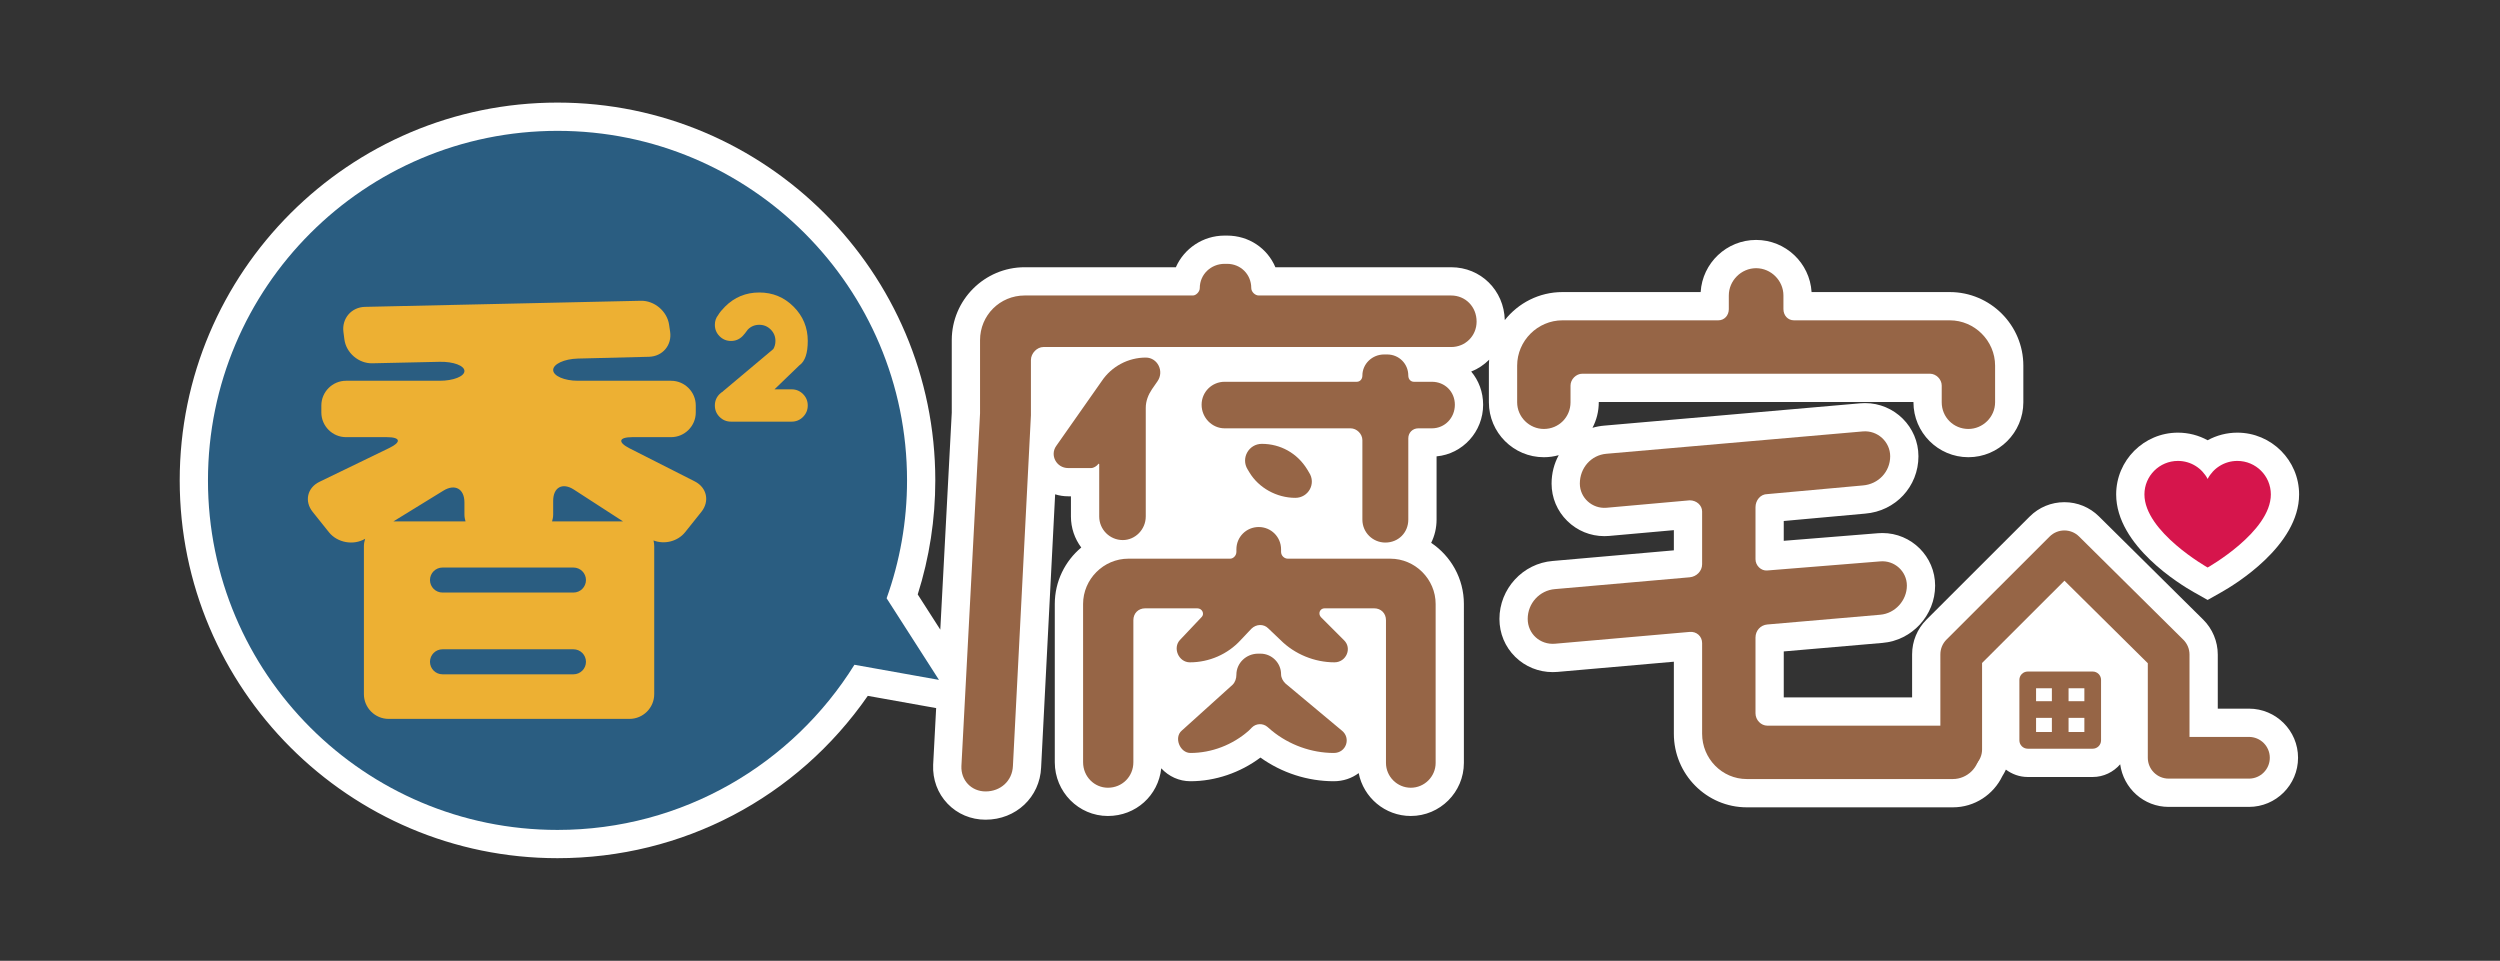
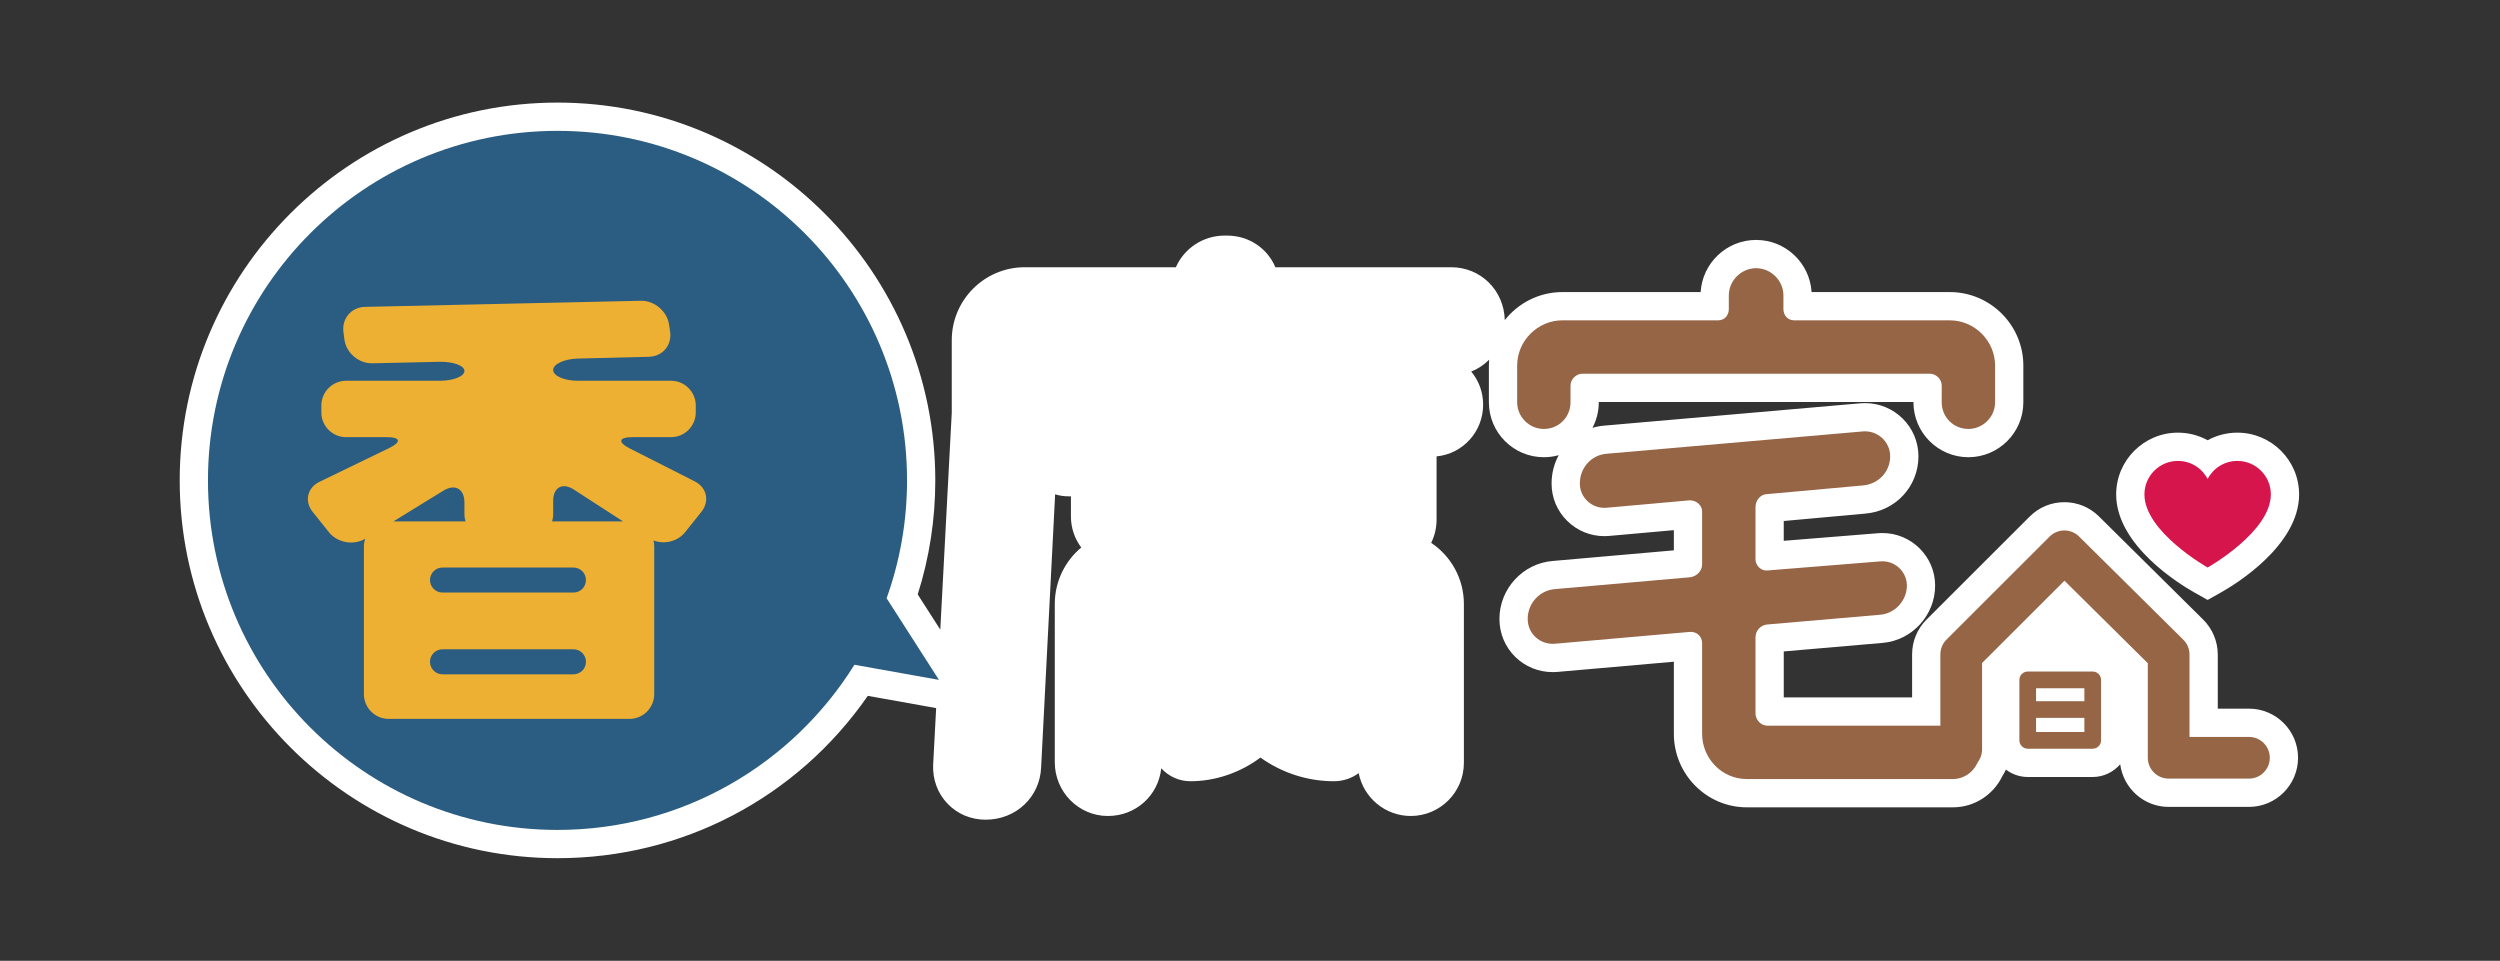
<svg xmlns="http://www.w3.org/2000/svg" version="1.1" id="圖層_1" x="0px" y="0px" width="265.415px" height="102.001px" viewBox="0 0 265.415 102.001" enable-background="new 0 0 265.415 102.001" xml:space="preserve">
  <rect x="0" y="0" width="265.415" height="102.001" fill="#333333" stroke="none" />
  <g>
    <g>
      <path fill="#FFFFFF" d="M238.762,75.234h-3.31v-5.745c0-1.384-0.564-2.735-1.546-3.706l-11.071-10.96    c-0.982-0.973-2.285-1.508-3.668-1.508c-1.393,0-2.701,0.542-3.684,1.525l-10.951,10.94c-0.987,0.985-1.531,2.295-1.531,3.69v4.57    h-13.627v-4.881l10.484-0.905c3.133-0.257,5.587-2.93,5.587-6.084c0-3.077-2.512-5.58-5.599-5.58c-0.165,0-0.332,0.007-0.475,0.02    l-9.998,0.805v-2.103l8.642-0.784c3.226-0.26,5.658-2.877,5.658-6.088c0-3.113-2.544-5.646-5.672-5.646    c-0.157,0-0.315,0.006-0.487,0.021l-27.198,2.371c-0.432,0.035-0.85,0.114-1.25,0.232c0.427-0.81,0.669-1.733,0.669-2.711v-0.032    h33.408v0.032c0,3.216,2.617,5.833,5.833,5.833c3.217,0,5.834-2.617,5.834-5.833v-3.888c0-4.307-3.504-7.812-7.811-7.812h-14.671    c-0.188-3.084-2.758-5.535-5.889-5.535c-3.131,0-5.7,2.451-5.888,5.535h-14.672c-2.48,0-4.69,1.167-6.122,2.977    c-0.08-3.16-2.549-5.613-5.695-5.613h-18.66c-0.84-1.994-2.796-3.36-5.13-3.36h-0.263c-2.313,0-4.306,1.385-5.173,3.36H108.79    c-4.271,0-7.745,3.475-7.745,7.745v7.698l-1.217,23.032l-2.397-3.738c1.239-3.91,1.866-7.976,1.866-12.107    c0-22.116-17.993-40.109-40.108-40.109c-22.117,0-40.11,17.993-40.11,40.109S37.072,91.11,59.188,91.11    c13.264,0,25.431-6.404,32.942-17.234l7.257,1.299l-0.318,6.019c-0.067,1.563,0.476,3.03,1.53,4.131    c1.049,1.096,2.483,1.699,4.037,1.699c3.23,0,5.765-2.397,5.896-5.547l1.488-28.997c0.439,0.138,0.904,0.211,1.382,0.211h0.295    v2.141c0,1.234,0.408,2.375,1.097,3.295c-1.717,1.434-2.811,3.59-2.811,5.997v16.803c0,3.145,2.528,5.703,5.636,5.703    c2.979,0,5.357-2.176,5.667-5.061c0.795,0.863,1.897,1.372,3.097,1.372c2.636,0,5.295-0.907,7.433-2.514    c2.271,1.626,5.006,2.514,7.791,2.514c0.989,0,1.904-0.312,2.64-0.862c0.507,2.59,2.794,4.551,5.531,4.551    c3.108,0,5.637-2.528,5.637-5.635V64.124c0-2.703-1.38-5.09-3.473-6.493c0.367-0.737,0.573-1.574,0.573-2.468v-6.712    c2.768-0.254,4.943-2.616,4.943-5.481c0-1.356-0.473-2.582-1.266-3.524c0.728-0.285,1.37-0.722,1.909-1.26    c-0.017,0.209-0.032,0.42-0.032,0.634v3.888c0,3.216,2.617,5.833,5.834,5.833c0.548,0,1.078-0.076,1.582-0.218    c-0.486,0.891-0.76,1.919-0.76,3.017c0,1.504,0.593,2.915,1.67,3.971c1.058,1.038,2.455,1.609,3.935,1.609    c0.161,0,0.323-0.007,0.496-0.021l6.881-0.615v2.144l-12.856,1.127c-3.175,0.252-5.662,2.955-5.662,6.153    c0,1.532,0.594,2.961,1.673,4.024c1.062,1.046,2.479,1.623,3.989,1.623c0.16,0,0.322-0.006,0.5-0.021l12.356-1.083v7.649    c0,4.307,3.474,7.811,7.744,7.811h21.878c2.316,0,4.315-1.36,5.256-3.321c0.141-0.218,0.265-0.447,0.373-0.685    c0.649,0.486,1.446,0.785,2.317,0.785h6.899c1.168,0,2.206-0.529,2.918-1.349c0.342,2.547,2.505,4.524,5.144,4.524h8.524    c2.875,0,5.215-2.339,5.215-5.215C243.977,77.573,241.637,75.234,238.762,75.234z" />
      <path fill="#FFFFFF" d="M232.903,62.864l1.473,0.831l1.473-0.831c1.375-0.775,8.238-4.92,8.238-10.374    c0-3.615-2.941-6.557-6.557-6.557c-1.127,0-2.207,0.286-3.154,0.806c-0.948-0.52-2.027-0.806-3.154-0.806    c-3.615,0-6.557,2.941-6.557,6.557C224.665,57.944,231.527,62.089,232.903,62.864z" />
    </g>
    <g>
      <g>
        <path fill="#2A5D81" d="M94.128,63.515c1.401-3.91,2.169-8.122,2.169-12.514c0-20.495-16.614-37.109-37.108-37.109     c-20.496,0-37.11,16.614-37.11,37.109S38.692,88.11,59.188,88.11c13.308,0,24.975-7.011,31.523-17.535l8.974,1.605L94.128,63.515     z" />
      </g>
      <g>
-         <path fill="#EDB033" d="M84.04,41.334c0.476,0,0.879,0.167,1.214,0.501c0.334,0.335,0.502,0.739,0.502,1.214     s-0.168,0.879-0.502,1.214c-0.335,0.334-0.738,0.502-1.214,0.502h-6.432c-0.474,0-0.879-0.168-1.213-0.502     c-0.335-0.335-0.501-0.739-0.501-1.214s0.168-0.88,0.505-1.218c0.109-0.107,0.229-0.199,0.359-0.273l-0.008-0.01l5.352-4.494     c0.148-0.256,0.223-0.543,0.223-0.856c0-0.476-0.167-0.879-0.501-1.214c-0.336-0.334-0.739-0.502-1.215-0.502     c-0.474,0-0.877,0.166-1.209,0.498c-0.229,0.32-0.42,0.557-0.574,0.712c-0.337,0.337-0.744,0.506-1.218,0.506     s-0.879-0.168-1.213-0.502c-0.335-0.335-0.501-0.738-0.501-1.214c0-0.394,0.115-0.739,0.351-1.037     c0.159-0.269,0.403-0.565,0.729-0.892c1.002-1.001,2.213-1.501,3.636-1.501c1.424,0,2.638,0.502,3.642,1.505     c1.003,1.004,1.505,2.217,1.505,3.641c0,1.286-0.284,2.138-0.85,2.556h-0.009l-2.676,2.581H84.04z" />
-       </g>
+         </g>
      <g>
        <g>
-           <path fill="#966546" d="M132.842,30.582c0,0.396,0.396,0.789,0.792,0.789h20.428c1.516,0,2.703,1.188,2.703,2.77      c0,1.517-1.188,2.702-2.703,2.702h-43.295c-0.66,0-1.318,0.658-1.318,1.382v5.867l-1.911,37.231      c-0.065,1.582-1.318,2.701-2.899,2.701c-1.516,0-2.636-1.186-2.57-2.701l1.978-37.43v-7.777c0-2.637,2.108-4.745,4.745-4.745      h17.857c0.329,0,0.726-0.394,0.726-0.789c0-1.451,1.186-2.571,2.636-2.571h0.263C131.722,28.011,132.842,29.131,132.842,30.582z       M121.64,54.832c0,1.385-1.12,2.505-2.438,2.505c-1.384,0-2.503-1.12-2.503-2.505v-5.536c0-0.066-0.067-0.066-0.067-0.066      c-0.197,0.266-0.527,0.462-0.791,0.462h-2.437c-1.253,0-1.978-1.382-1.253-2.371l4.81-6.853c1.055-1.582,2.834-2.506,4.68-2.506      c1.252,0,1.978,1.451,1.252,2.506l-0.593,0.855c-0.396,0.592-0.659,1.252-0.659,1.977V54.832z M133.634,55.952      c1.317,0,2.372,1.055,2.372,2.373v0.264c0,0.396,0.329,0.724,0.725,0.724h10.874c2.636,0,4.811,2.177,4.811,4.812v16.871      c0,1.447-1.187,2.635-2.637,2.635c-1.449,0-2.636-1.188-2.636-2.635V65.838c0-0.727-0.528-1.254-1.253-1.254h-5.272      c-0.461,0-0.723,0.527-0.394,0.923l2.438,2.439c0.923,0.855,0.264,2.371-0.988,2.371c-2.108,0-4.217-0.855-5.734-2.371      l-1.316-1.253c-0.462-0.46-1.252-0.46-1.78,0.067l-1.12,1.186c-1.384,1.516-3.359,2.371-5.403,2.371      c-1.186,0-1.845-1.516-1.055-2.371l2.307-2.439c0.33-0.328,0.066-0.923-0.461-0.923h-5.536c-0.726,0-1.252,0.527-1.252,1.254      v15.089c0,1.516-1.186,2.703-2.701,2.703c-1.449,0-2.636-1.188-2.636-2.703V64.124c0-2.635,2.174-4.812,4.81-4.812h10.809      c0.329,0,0.658-0.328,0.658-0.724v-0.264C131.261,57.007,132.315,55.952,133.634,55.952z M133.83,69.397      c1.187,0,2.176,0.985,2.176,2.174c0,0.394,0.197,0.724,0.46,0.988l5.997,5.008c0.989,0.791,0.462,2.373-0.855,2.373      c-2.373,0-4.745-0.857-6.591-2.373l-0.461-0.396c-0.461-0.395-1.186-0.395-1.647,0.065l-0.329,0.331      c-1.714,1.516-3.954,2.373-6.195,2.373c-1.12,0-1.779-1.648-0.922-2.373l5.403-4.876c0.264-0.265,0.396-0.659,0.396-1.054      c0-1.255,1.055-2.24,2.307-2.24H133.83z M147.274,37.632c1.252,0,2.24,0.988,2.24,2.242c0,0.395,0.264,0.658,0.593,0.658h1.912      c1.383,0,2.438,1.055,2.438,2.438c0,1.385-1.056,2.504-2.438,2.504h-1.45c-0.594,0-1.055,0.463-1.055,1.055v8.635      c0,1.383-1.055,2.437-2.438,2.437c-1.317,0-2.437-1.054-2.437-2.437v-8.436c0-0.66-0.596-1.254-1.253-1.254h-13.378      c-1.318,0-2.438-1.119-2.438-2.504c0-1.383,1.12-2.438,2.438-2.438h14.035c0.331,0,0.596-0.264,0.596-0.658      c0-1.254,1.053-2.242,2.305-2.242H147.274z M138.971,50.153c0.791,1.186-0.065,2.701-1.45,2.701      c-1.977,0-3.887-1.054-4.875-2.701l-0.199-0.33c-0.725-1.187,0.133-2.701,1.517-2.701c1.976,0,3.756,0.988,4.81,2.701      L138.971,50.153z" />
-         </g>
+           </g>
        <g>
          <path fill="#966546" d="M189.34,32.821c0,0.658,0.461,1.187,1.12,1.187H207c2.636,0,4.811,2.175,4.811,4.812v3.888      c0,1.581-1.318,2.833-2.834,2.833c-1.581,0-2.833-1.252-2.833-2.833v-1.778c0-0.66-0.593-1.254-1.252-1.254h-36.903      c-0.659,0-1.253,0.594-1.253,1.254v1.778c0,1.581-1.25,2.833-2.832,2.833c-1.517,0-2.834-1.252-2.834-2.833v-3.888      c0-2.637,2.174-4.812,4.81-4.812h16.542c0.658,0,1.119-0.528,1.119-1.187v-1.45c0-1.581,1.318-2.898,2.899-2.898      c1.582,0,2.9,1.317,2.9,2.898V32.821z M187.626,66.299c-0.725,0.065-1.252,0.659-1.252,1.383v8.041      c0,0.724,0.593,1.317,1.252,1.317h19.703c1.517,0,2.834,1.252,2.834,2.832c0,1.582-1.317,2.836-2.834,2.836h-21.878      c-2.636,0-4.744-2.175-4.744-4.811v-9.623c0-0.725-0.593-1.251-1.318-1.186l-14.3,1.254c-1.582,0.131-2.899-1.055-2.899-2.637      c0-1.648,1.253-3.031,2.899-3.162l14.3-1.254c0.726-0.065,1.318-0.658,1.318-1.383v-5.602c0-0.659-0.593-1.186-1.318-1.186      l-8.83,0.789c-1.516,0.131-2.834-1.055-2.834-2.57c0-1.647,1.186-3.029,2.834-3.163l27.216-2.372      c1.581-0.131,2.899,1.121,2.899,2.637c0,1.646-1.252,2.965-2.899,3.098l-10.148,0.921c-0.725,0-1.252,0.661-1.252,1.385v5.536      c0,0.658,0.593,1.252,1.252,1.186l11.986-0.965c1.515-0.135,2.833,1.055,2.833,2.569c0,1.582-1.253,2.965-2.833,3.095      L187.626,66.299z" />
        </g>
        <g>
          <g>
            <path fill="#966546" d="M238.762,82.663h-8.524c-1.223,0-2.214-0.992-2.214-2.215V70.412l-8.85-8.761l-8.745,8.736v9.176       c0,1.223-0.991,2.213-2.214,2.213s-2.214-0.99-2.214-2.213V69.47c0-0.588,0.233-1.151,0.649-1.566l10.952-10.941       c0.86-0.86,2.257-0.863,3.122-0.007l11.07,10.96c0.421,0.416,0.657,0.982,0.657,1.574v8.745h6.31       c1.224,0,2.215,0.991,2.215,2.214S239.985,82.663,238.762,82.663z" />
          </g>
        </g>
        <g>
          <g>
            <path fill="#966546" d="M222.175,79.487h-6.899c-0.49,0-0.886-0.396-0.886-0.885v-6.422c0-0.488,0.396-0.885,0.886-0.885h6.899       c0.489,0,0.885,0.396,0.885,0.885v6.422C223.06,79.091,222.664,79.487,222.175,79.487z M216.161,77.716h5.128v-4.649h-5.128       V77.716z" />
          </g>
        </g>
        <g>
          <g>
            <path fill="#966546" d="M221.772,76.215h-6.229c-0.489,0-0.886-0.396-0.886-0.886c0-0.488,0.396-0.886,0.886-0.886h6.229       c0.489,0,0.886,0.397,0.886,0.886C222.658,75.818,222.262,76.215,221.772,76.215z" />
          </g>
        </g>
        <g>
          <g>
-             <path fill="#966546" d="M218.725,79.028c-0.49,0-0.886-0.396-0.886-0.886v-5.626c0-0.489,0.396-0.886,0.886-0.886       c0.489,0,0.886,0.396,0.886,0.886v5.626C219.61,78.632,219.214,79.028,218.725,79.028z" />
-           </g>
+             </g>
        </g>
      </g>
      <g>
        <path fill="#D6154C" d="M237.53,48.934c-1.373,0-2.561,0.776-3.154,1.915c-0.594-1.139-1.781-1.915-3.154-1.915     c-1.963,0-3.557,1.591-3.557,3.557c0,3.978,6.711,7.761,6.711,7.761s6.711-3.783,6.711-7.761     C241.087,50.524,239.494,48.934,237.53,48.934z" />
      </g>
      <g>
        <path fill="#EDB033" d="M73.76,51.108l-6.918-3.508c-1.288-0.654-1.16-1.189,0.283-1.189h4.119c1.443,0,2.623-1.178,2.623-2.622     v-0.741c0-1.443-1.18-2.624-2.623-2.624h-9.893c-1.442,0-2.623-0.516-2.623-1.144c0-0.631,1.181-1.176,2.623-1.213l7.551-0.189     c1.442-0.037,2.453-1.236,2.242-2.663l-0.109-0.745c-0.209-1.429-1.561-2.57-3.003-2.539l-29.281,0.647     c-1.441,0.031-2.473,1.229-2.291,2.659l0.101,0.786c0.182,1.431,1.512,2.575,2.955,2.546l7.17-0.158     c1.442-0.03,2.622,0.409,2.622,0.978c0,0.569-1.18,1.035-2.624,1.035h-9.946c-1.442,0-2.622,1.181-2.622,2.624v0.741     c0,1.444,1.18,2.622,2.622,2.622h4.338c1.443,0,1.561,0.516,0.263,1.146l-7.422,3.595c-1.299,0.629-1.624,2.064-0.723,3.191     l1.731,2.166c0.896,1.117,2.616,1.422,3.843,0.689c-0.079,0.248-0.134,0.508-0.134,0.782v15.718c0,1.443,1.181,2.623,2.623,2.623     h25.577c1.442,0,2.622-1.18,2.622-2.623V57.98c0-0.208-0.031-0.407-0.076-0.603c1.152,0.449,2.563,0.111,3.351-0.869l1.731-2.166     C75.363,53.216,75.048,51.761,73.76,51.108z M47.074,52.091c1.229-0.758,2.233-0.195,2.233,1.248v1.287     c0,0.254,0.049,0.496,0.117,0.73h-7.659L47.074,52.091z M60.882,71.589H46.979c-0.734,0-1.329-0.596-1.329-1.328     c0-0.734,0.595-1.329,1.329-1.329h13.902c0.734,0,1.329,0.595,1.329,1.329C62.211,70.993,61.616,71.589,60.882,71.589z      M60.882,62.909H46.979c-0.734,0-1.329-0.595-1.329-1.328s0.595-1.328,1.329-1.328h13.902c0.734,0,1.329,0.595,1.329,1.328     S61.616,62.909,60.882,62.909z M58.612,55.356c0.068-0.234,0.116-0.477,0.116-0.73v-1.449c0-1.444,0.99-1.982,2.201-1.199     l5.219,3.379H58.612z" />
      </g>
    </g>
  </g>
</svg>